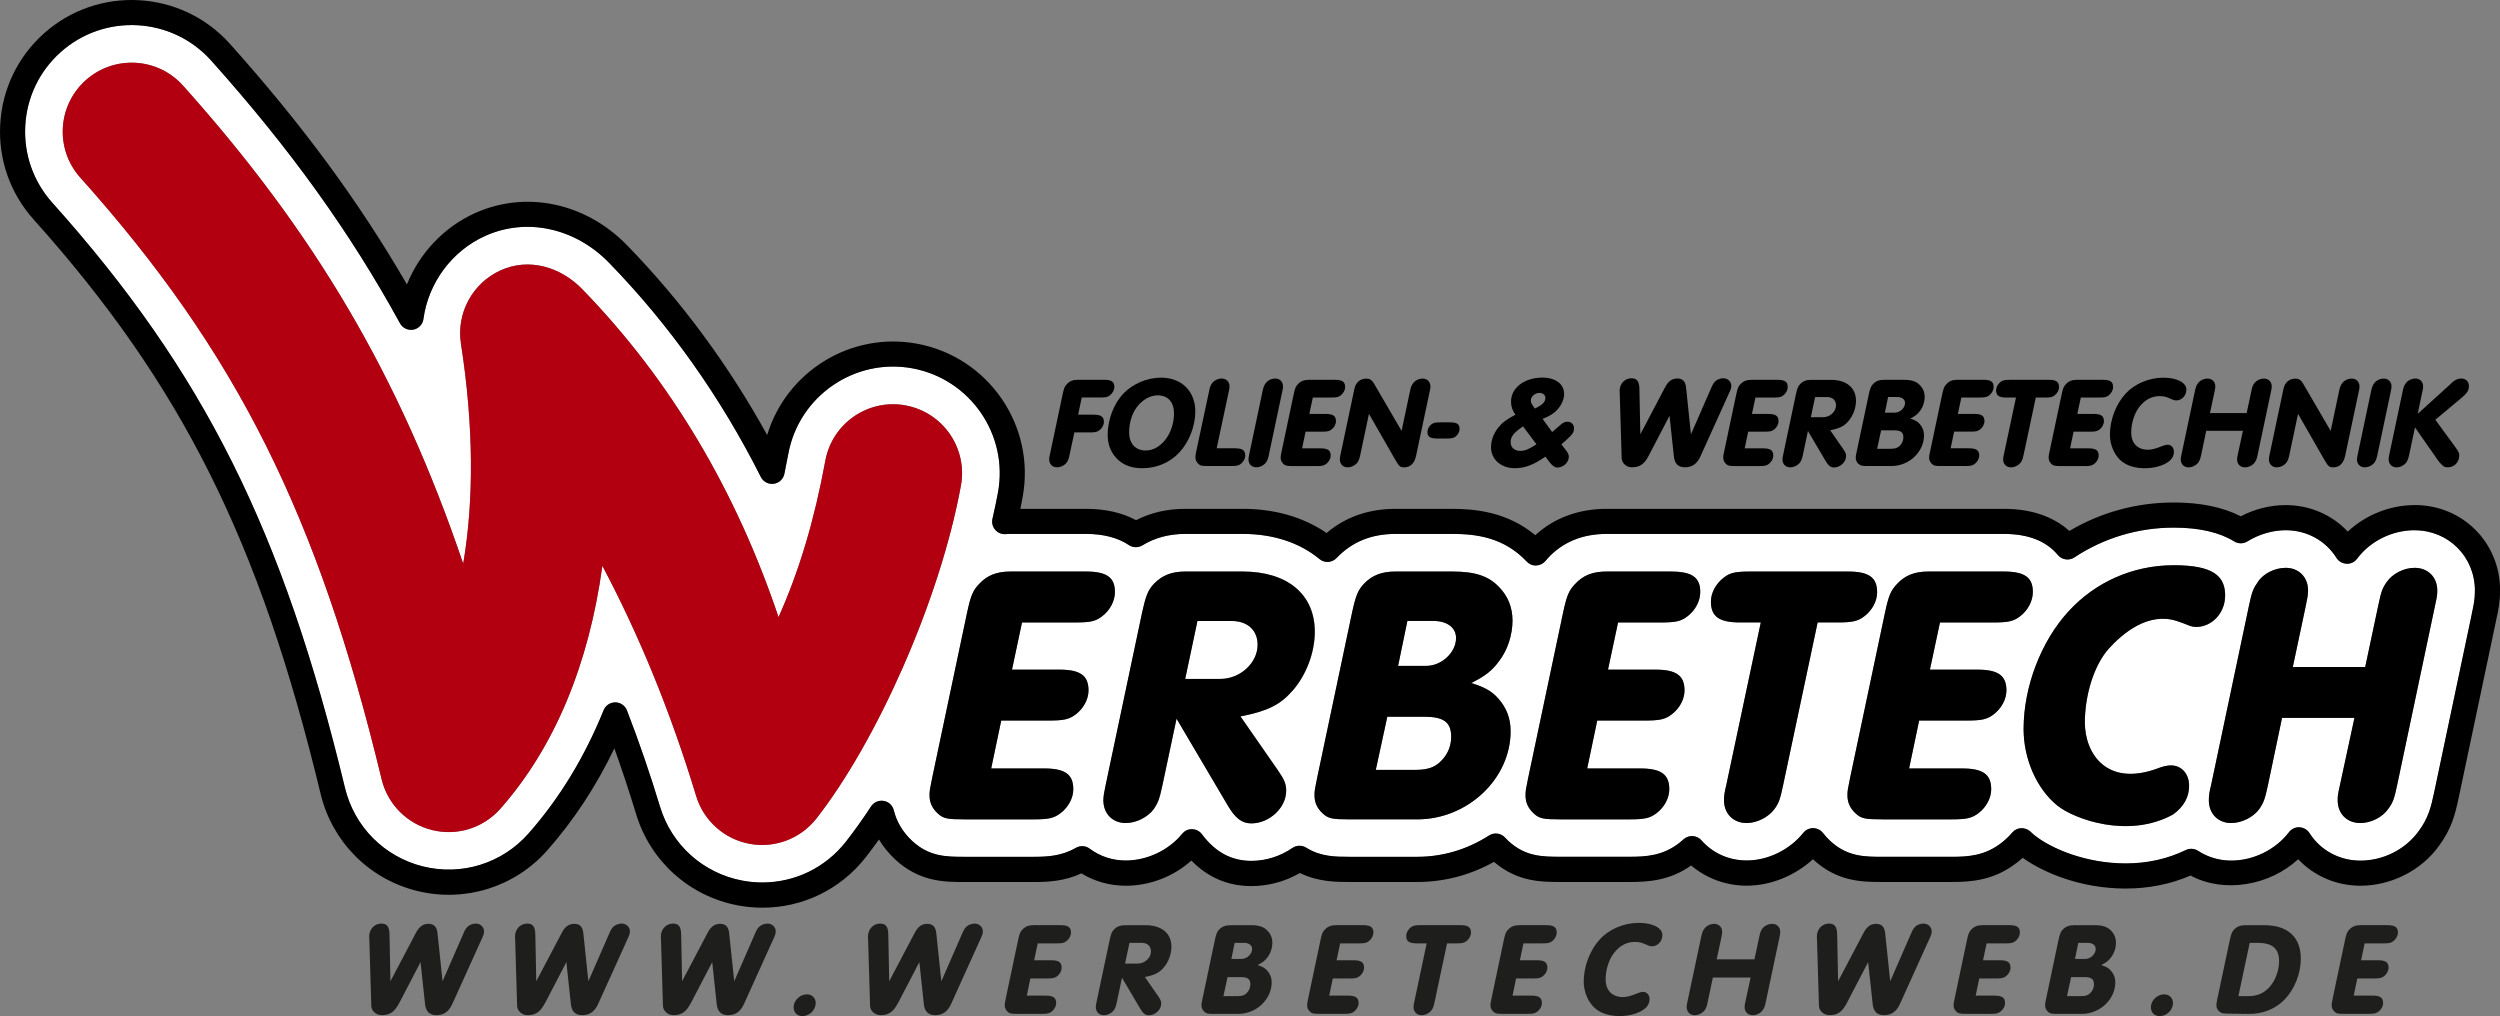
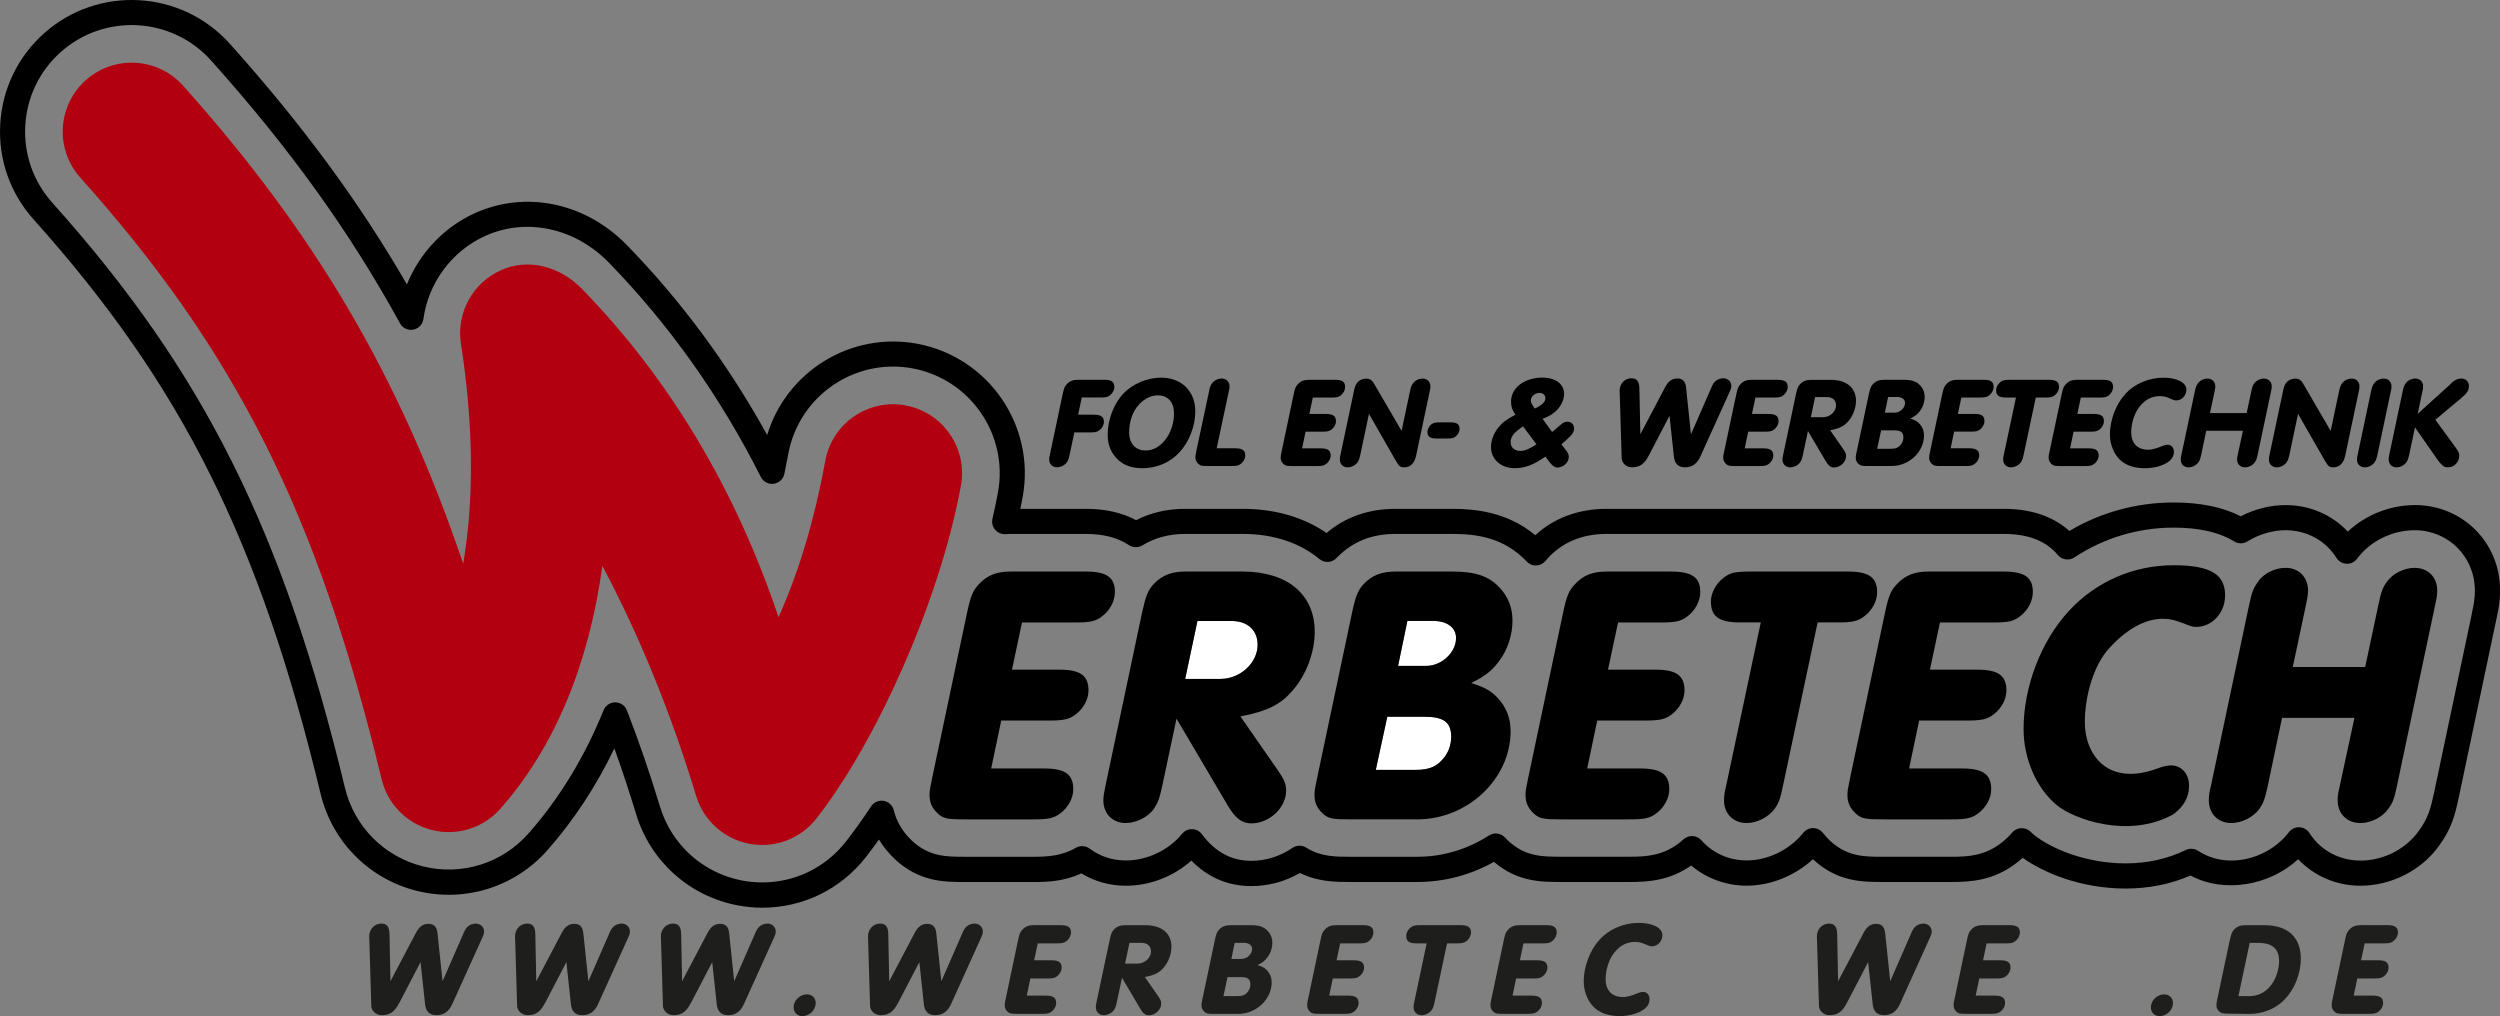
<svg xmlns="http://www.w3.org/2000/svg" id="Ebene_2" viewBox="0 0 566.93 230.42">
  <rect x="0" y="0" width="566.93" height="230.42" fill="#808080" stroke="none" />
  <defs>
    <style>.cls-1{fill:none;}.cls-2{fill:#fff;}.cls-3{fill:#b30010;}.cls-4{fill:#1e1e1c;}</style>
  </defs>
  <g id="Ebene_1-2">
    <g>
      <path class="cls-1" d="M348.05,92.64c1.7-.79,2.4-1.49,2.4-2.38,0-.7-.56-1.17-1.35-1.17-1.03,0-1.96,.82-1.96,1.7,0,.29,.09,.59,.26,.88l.64,.97Z" />
      <path class="cls-1" d="M416.37,91.91c0-1.14-.79-1.88-2.05-1.88h-2.69l-.97,4.57h2.78c1.55,0,2.93-1.26,2.93-2.69Z" />
      <path class="cls-1" d="M344.74,102.25c1.06,0,1.93-.35,3.69-1.49l-3.05-4.07c-2.17,1.49-2.81,2.31-2.81,3.63,0,1.14,.88,1.93,2.17,1.93Z" />
      <path class="cls-1" d="M432.01,91.38c0-.82-.7-1.35-1.79-1.35h-2.05l-.73,3.55h2.23c1.2,0,2.34-1.06,2.34-2.2Z" />
      <path class="cls-1" d="M259.84,102.17c3.43,0,6.39-3.9,6.39-8.41,0-2.58-1.38-4.1-3.72-4.1-1.7,0-3.49,1.03-4.75,2.73-1.08,1.49-1.7,3.51-1.7,5.65,0,2.58,1.43,4.13,3.78,4.13Z" />
      <path class="cls-1" d="M431.13,100.73c.32-.44,.5-1,.5-1.55,0-1.14-.59-1.58-2.08-1.58h-2.96l-.91,4.19h3.11c1.14,0,1.76-.26,2.34-1.05Z" />
      <path class="cls-2" d="M323.11,162.55h-8.51l-2.61,12.05h8.93c3.29,0,5.06-.76,6.74-3.03,.93-1.26,1.43-2.87,1.43-4.47,0-3.29-1.69-4.55-5.98-4.55Z" />
      <path class="cls-2" d="M279.29,140.82h-7.75l-2.78,13.14h8c4.47,0,8.42-3.62,8.42-7.75,0-3.29-2.27-5.39-5.9-5.39Z" />
-       <path class="cls-2" d="M547.57,120.23c-5.08,0-10.08,2.47-13.03,6.45-.56,.75-1.47,1.21-2.39,1.15-.94-.04-1.8-.53-2.3-1.33-2.46-3.93-6.76-6.27-11.5-6.27-2.96,0-6.05,.9-8.7,2.54-.92,.57-2.08,.57-2.99,0-3.36-2.08-7.97-3.13-13.71-3.13-8.08,0-15.87,2.34-22.53,6.76-1.21,.8-2.83,.56-3.76-.56-2.62-3.17-6.73-4.77-12.22-4.77h-90.09c-5.5,0-9.99,1.86-13.35,5.52l-.56,.65c-.53,.61-1.29,.96-2.09,.98-.88,.04-1.58-.31-2.13-.89-5.21-5.51-11.49-6.26-16.94-6.26h-12.8c-5.49,0-9.86,1.79-13.38,5.47-1.03,1.08-2.72,1.18-3.87,.23-4.49-3.73-10.5-5.7-17.39-5.7h-13.06c-3.64,0-6.9,.87-9.7,2.59-.94,.58-2.14,.56-3.07-.06-2.51-1.68-5.79-2.53-9.74-2.53h-17.1c-.27,0-.53,.02-.79,.03l-.39,.02c-.89,.05-1.75-.33-2.32-1.01-.57-.68-.79-1.59-.6-2.46,.46-2.02,.89-4.02,1.25-5.98,2.41-13.1-6.3-25.73-19.41-28.15-13.1-2.41-25.72,6.3-28.14,19.4-.28,1.54-.58,3.05-.89,4.54-.25,1.18-1.22,2.08-2.42,2.24-1.18,.16-2.37-.46-2.91-1.54-9.15-18.17-20.75-34.52-34.45-48.6-7.7-7.91-18.72-10.29-28.08-6.06-7.52,3.4-12.88,10.62-13.99,18.83-.17,1.22-1.09,2.19-2.3,2.42-1.2,.21-2.42-.35-3.01-1.43-11.32-20.67-24.93-39.61-42.84-59.61C38.97,3.79,23.66,2.95,13.74,11.84c-4.81,4.31-7.66,10.23-8.01,16.67-.36,6.45,1.82,12.65,6.13,17.46,34.3,38.3,52.29,74.28,66.39,132.74,2.12,8.79,8.89,15.61,17.68,17.8,8.78,2.18,17.95-.68,23.93-7.46,7.02-7.95,12.76-17.35,17.04-27.96,.43-1.08,1.48-1.78,2.64-1.78h.02c1.17,0,2.21,.73,2.63,1.82,2.69,6.95,5.22,14.3,7.51,21.86,2.63,8.65,9.78,15.07,18.68,16.74,1.48,.28,2.99,.42,4.49,.42,7.45,0,14.36-3.37,18.98-9.26,1.88-2.39,3.8-5.09,5.71-8,.62-.94,1.74-1.43,2.86-1.24,1.12,.19,2.01,1.02,2.28,2.12,.65,2.64,2.05,4.98,4.14,6.93,3.9,3.63,7.82,3.63,11.96,3.63h15.59c3.08,0,6.36-.16,9.6-2.03,.99-.57,2.22-.5,3.13,.18,2.35,1.76,5.18,2.69,8.18,2.69,4.85,0,9.75-2.32,12.79-6.05,.55-.68,1.35-1.09,2.27-1.05,.88,.02,1.69,.44,2.22,1.14,3.03,4.06,6.7,6.04,11.2,6.04,3.3,0,6.53-1.01,9.33-2.93,.93-.64,2.16-.66,3.12-.06,3.29,2.07,6.65,2.07,9.89,2.07h15.33c5.72,0,11.33-1.67,16.23-4.83,1.16-.74,2.69-.55,3.63,.46,.26,.28,.47,.51,.71,.73,3.9,3.63,7.82,3.63,11.96,3.63h15.59c3.81,0,7.55-.24,11.3-3.16,.28-.21,.51-.42,.74-.63,0,0,.21-.19,.22-.19,.56-.5,1.3-.74,2.06-.71,.76,.05,1.46,.39,1.96,.96,2.6,2.95,6.25,4.57,10.28,4.57,4.81,0,9.72-2.4,12.83-6.27,.54-.67,1.36-1.06,2.22-1.06h.01c.87,0,1.69,.41,2.22,1.09,.55,.7,1.07,1.28,1.61,1.77,3.9,3.64,7.82,3.64,11.97,3.64h15.59c3.81,0,7.55-.24,11.3-3.16,.88-.67,1.71-1.46,2.47-2.35,.49-.58,1.2-.93,1.96-.98,.76-.03,1.51,.2,2.08,.71l.46,.43c.11,.11,.23,.22,.35,.32,4,3.26,11.99,6.53,20.85,6.53,4.92,0,9.51-1.02,13.64-3.03,.9-.43,1.96-.37,2.8,.18,2.21,1.44,4.8,2.21,7.5,2.21,5.05,0,10.06-2.47,13.1-6.44,.56-.74,1.51-1.19,2.38-1.11,.93,.04,1.78,.53,2.28,1.32,2.48,3.91,6.8,6.24,11.55,6.24,5.19,0,10.25-2.57,13.21-6.7,2.15-2.91,2.78-5.32,3.48-8.66l8.57-40.61c.45-2.07,.71-3.33,.71-5.29,0-7.67-6.01-13.67-13.67-13.67ZM185.13,185.62c-3.6,4.59-9.45,6.79-15.18,5.72-5.73-1.07-10.39-5.25-12.08-10.83-5.74-18.9-12.8-36.22-21.27-52.2-3.05,22.34-10.84,41.17-23.14,55.09-3.86,4.37-9.83,6.23-15.49,4.82-5.66-1.41-10.06-5.84-11.43-11.51C72.08,116.73,53.56,79.75,18.21,40.28c-5.76-6.43-5.22-16.32,1.22-22.08,6.43-5.76,16.32-5.22,22.08,1.22,29.72,33.19,49.07,65.74,63.53,108.4,2.47-14.45,2.36-31.41-.51-49.87-1.08-6.94,2.6-13.75,9.01-16.65,6.4-2.9,13.55-.8,18.45,4.23,20.27,20.82,35.03,46.07,44.56,74.42,4.71-10.49,8.13-21.98,10.61-35.47,1.56-8.49,9.71-14.11,18.2-12.55,8.49,1.56,14.11,9.71,12.55,18.2-4.85,26.4-19.37,58.38-32.78,75.49Zm58.69-44.47h-12.05l-2.27,10.7h10.78c4.72,0,6.57,1.35,6.57,4.72,0,1.94-1.1,4.04-2.86,5.39-1.52,1.18-2.78,1.43-6.15,1.43h-10.78l-2.28,10.87h12.05c4.72,0,6.57,1.35,6.57,4.72,0,1.94-1.1,4.04-2.86,5.39-1.52,1.18-2.78,1.43-6.15,1.43h-15.59c-3.96,0-4.89-.17-6.15-1.35-1.26-1.18-1.85-2.44-1.85-4.13,0-1.01,.08-1.35,.59-3.88l7.92-37.49c.84-3.96,1.35-5.06,2.7-6.49,1.85-2.02,4.04-2.86,7.16-2.86h17.1c4.72,0,6.57,1.35,6.57,4.63,0,2.02-1.1,4.13-2.87,5.48-1.52,1.18-2.7,1.43-6.15,1.43Zm49.29,15.5c-2.78,3.2-5.73,4.64-11.79,5.81l8.43,12.13c1.52,2.19,1.94,3.2,1.94,4.72,0,3.88-3.79,7.41-7.92,7.41-2.11,0-3.62-1.18-5.31-4.04l-11.63-19.71-3.2,15.08c-.67,3.2-1.01,3.96-1.94,5.39-1.35,1.85-3.96,3.2-6.4,3.2-2.95,0-5.05-2.11-5.05-5.14,0-.92,.17-1.85,.51-3.45l8.26-39.09c.84-3.88,1.35-5.14,2.7-6.57,1.85-1.94,4.04-2.78,7.08-2.78h13.06c10.11,0,16.34,5.14,16.34,13.65,0,4.72-1.94,9.86-5.06,13.39Zm46.68,1.77c1.86,2.11,2.78,4.47,2.78,7.41,0,10.78-9.77,19.97-21.14,19.97h-15.33c-3.96,0-4.89-.17-6.15-1.35-1.26-1.18-1.85-2.44-1.85-4.13,0-1.01,.08-1.35,.59-3.88l7.92-37.49c.84-3.88,1.35-5.14,2.7-6.57,1.85-1.94,4.04-2.78,7.16-2.78h12.8c5.31,0,8.34,1.01,10.78,3.62,1.94,2.02,2.95,4.55,2.95,7.5,0,3.2-1.09,6.66-3.03,9.18-1.6,2.19-3.12,3.37-6.32,4.97,3.2,1.01,4.64,1.85,6.15,3.54Zm42.92-18.7c-1.52,1.18-2.7,1.43-6.15,1.43h-9.63l-2.28,10.7h10.78c4.72,0,6.57,1.35,6.57,4.72,0,1.94-1.09,4.04-2.86,5.39-1.52,1.18-2.78,1.43-6.15,1.43h-10.78l-2.28,10.87h12.05c4.72,0,6.57,1.35,6.57,4.72,0,1.94-1.09,4.04-2.86,5.39-1.52,1.18-2.78,1.43-6.15,1.43h-15.59c-3.96,0-4.89-.17-6.15-1.35-1.26-1.18-1.85-2.44-1.85-4.13,0-1.01,.08-1.35,.59-3.88l7.92-37.49c.84-3.96,1.35-5.06,2.7-6.49,1.85-2.02,4.04-2.86,7.16-2.86h14.68c4.72,0,6.57,1.35,6.57,4.63,0,2.02-1.1,4.13-2.86,5.48Zm29.48,1.43l-7.83,36.9c-.68,3.2-.93,3.96-1.94,5.39-1.35,1.85-3.96,3.2-6.32,3.2-3.03,0-5.14-2.11-5.14-5.14,0-.92,.08-1.77,.51-3.45l7.83-36.9h-4.74c-4.72,0-6.57-1.35-6.57-4.72,0-1.94,1.09-4.04,2.86-5.39,1.43-1.18,2.69-1.43,6.15-1.43h22.11c4.72,0,6.57,1.35,6.57,4.72,0,1.94-1.09,4.04-2.86,5.39-1.52,1.18-2.78,1.43-6.15,1.43h-4.48Zm45.94-1.43c-1.52,1.18-2.7,1.43-6.15,1.43h-12.05l-2.28,10.7h10.78c4.72,0,6.57,1.35,6.57,4.72,0,1.94-1.09,4.04-2.86,5.39-1.52,1.18-2.78,1.43-6.15,1.43h-10.78l-2.28,10.87h12.05c4.72,0,6.57,1.35,6.57,4.72,0,1.94-1.09,4.04-2.86,5.39-1.52,1.18-2.78,1.43-6.15,1.43h-15.59c-3.96,0-4.89-.17-6.15-1.35-1.26-1.18-1.85-2.44-1.85-4.13,0-1.01,.08-1.35,.59-3.88l7.92-37.49c.84-3.96,1.35-5.06,2.7-6.49,1.85-2.02,4.04-2.86,7.16-2.86h17.1c4.72,0,6.57,1.35,6.57,4.63,0,2.02-1.1,4.13-2.86,5.48Zm39.9,2.45c-1.26,0-1.91-.55-4.38-1.35-6.53-2.11-12.32,2.86-15.38,6.23-3.5,3.86-5.47,10.78-5.47,16.76,0,7.16,5.02,14.71,16.56,10.43,1.01-.42,2.19-.67,2.95-.67,2.44,0,4.13,1.94,4.13,4.63,0,2.53-1.18,4.72-3.62,6.49-10.27,5.65-22.62,.94-26.24-2-4.72-3.79-7.67-10.61-7.67-17.36,0-9.6,3.96-19.96,10.28-26.79,5.98-6.49,14.41-10.36,23.77-10.36,8.84,0,11.66,2.37,11.66,6.92,0,3.87-2.95,7.07-6.57,7.07Zm54.17-4.81l-8.59,40.69c-.67,3.2-1.01,4.04-2.02,5.39-1.35,1.94-3.96,3.2-6.32,3.2-3.03,0-5.14-2.11-5.14-5.14,0-1.01,0-1.18,.51-3.45l3.29-15.25h-16.42l-3.2,15.25c-.67,3.2-1.01,4.04-1.94,5.39-1.35,1.85-3.96,3.2-6.4,3.2-2.95,0-5.06-2.11-5.06-5.14,0-.92,.08-1.85,.51-3.45l8.59-40.69c.67-3.2,1.01-3.96,2.02-5.39,1.26-1.94,3.87-3.2,6.32-3.2,2.95,0,5.06,2.11,5.06,5.14,0,.92-.17,1.85-.51,3.45l-2.95,13.9h16.42l2.95-13.9c.67-3.2,.92-3.96,1.94-5.39,1.35-1.94,3.96-3.2,6.32-3.2,3.03,0,5.14,2.11,5.14,5.14,0,1.01-.08,1.52-.51,3.45Z" />
      <path class="cls-2" d="M325.05,140.82h-5.9l-2.11,10.19h6.4c3.45,0,6.74-3.03,6.74-6.32,0-2.36-2.02-3.87-5.14-3.87Z" />
      <path d="M547.57,114.54c-5.6,0-11.14,2.24-15.16,6.01-3.58-3.82-8.62-6.01-14.07-6.01-3.51,0-7,.88-10.2,2.54-4.06-2.08-9.16-3.13-15.2-3.13-8.4,0-16.53,2.22-23.66,6.45-2.88-2.58-7.53-5.01-14.86-5.01h-90.09c-6.36,0-11.92,2.07-16.17,5.98-6.37-5.31-13.71-5.98-18.89-5.98h-12.8c-6.11,0-11.36,1.84-15.64,5.48-5.23-3.59-11.74-5.48-19-5.48h-13.06c-4.07,0-7.81,.86-11.14,2.57-3.18-1.71-6.99-2.57-11.36-2.57h-14.88c.19-.9,.36-1.79,.52-2.68,2.98-16.19-7.78-31.79-23.97-34.77-15.08-2.78-29.63,6.37-33.97,20.71-8.78-15.92-19.45-30.37-31.78-43.04-9.39-9.65-22.94-12.5-34.5-7.27-7.05,3.19-12.56,9.08-15.41,16.16-10.84-18.73-23.72-36.22-40.15-54.57C41.12-2.34,22.2-3.38,9.94,7.6,4,12.92,.49,20.24,.05,28.2c-.44,7.96,2.25,15.62,7.57,21.56,33.6,37.52,51.25,72.83,65.09,130.28,2.62,10.86,10.98,19.28,21.84,21.99,10.85,2.68,22.18-.84,29.57-9.21,5.98-6.77,11.08-14.52,15.2-23.11,1.74,4.84,3.39,9.84,4.94,14.93,3.25,10.69,12.09,18.62,23.08,20.68,1.82,.34,3.69,.52,5.54,.52,9.2,0,17.75-4.17,23.45-11.44,.99-1.27,1.99-2.61,3-4.02,.97,1.62,2.18,3.12,3.63,4.48,5.54,5.16,11.26,5.16,15.85,5.16h15.59c3.24,0,6.95-.17,10.83-1.96,3.01,1.84,6.46,2.8,10.07,2.8,5.48,0,10.83-2.09,14.87-5.71,3.76,3.85,8.32,5.79,13.6,5.79,3.86,0,7.64-1.02,11.02-2.97,4.15,2.04,8.24,2.04,11.31,2.04h15.33c6.06,0,12.02-1.57,17.36-4.56,5.33,4.56,10.77,4.56,15.17,4.56h15.59c4.22,0,9.09-.3,13.96-3.74,3.46,2.94,7.93,4.58,12.59,4.58,5.42,0,10.92-2.24,15.02-6,5.54,5.16,11.25,5.16,15.84,5.16h15.59c4.45,0,9.62-.34,14.78-4.35,.46-.35,.91-.73,1.36-1.13,4.72,3.38,13.21,6.97,23.34,6.97,5.24,0,10.18-.99,14.72-2.95,7.61,4.1,17.96,2.27,24.41-3.7,3.6,3.81,8.66,6.01,14.12,6.01,6.99,0,13.83-3.48,17.82-9.05,2.8-3.79,3.64-7.01,4.45-10.84l8.57-40.6c.52-2.38,.83-4,.83-6.48,0-10.86-8.5-19.36-19.36-19.36Zm12.97,24.65l-8.57,40.61c-.71,3.34-1.33,5.75-3.48,8.66-2.96,4.13-8.02,6.7-13.21,6.7-4.75,0-9.07-2.33-11.55-6.24-.5-.78-1.35-1.28-2.28-1.32-.87-.08-1.82,.38-2.38,1.11-3.03,3.97-8.05,6.44-13.1,6.44-2.7,0-5.29-.76-7.5-2.21-.84-.54-1.9-.61-2.8-.18-4.13,2.01-8.72,3.03-13.64,3.03-8.87,0-16.86-3.28-20.85-6.53-.12-.1-.24-.21-.35-.32l-.46-.43c-.57-.5-1.32-.73-2.08-.71-.76,.05-1.47,.41-1.96,.98-.77,.89-1.59,1.68-2.47,2.35-3.76,2.92-7.49,3.16-11.3,3.16h-15.59c-4.15,0-8.07,0-11.97-3.64-.53-.49-1.06-1.08-1.61-1.77-.54-.68-1.35-1.08-2.22-1.09h-.01c-.86,0-1.68,.39-2.22,1.06-3.11,3.87-8.03,6.27-12.83,6.27-4.03,0-7.68-1.63-10.28-4.57-.5-.57-1.2-.91-1.96-.96-.76-.04-1.49,.21-2.06,.71,0,0-.21,.19-.22,.19-.23,.21-.46,.42-.74,.63-3.75,2.92-7.48,3.16-11.3,3.16h-15.59c-4.15,0-8.07,0-11.96-3.63-.23-.22-.44-.45-.71-.73-.94-1.01-2.47-1.21-3.63-.46-4.9,3.16-10.51,4.83-16.23,4.83h-15.33c-3.24,0-6.6,0-9.89-2.07-.96-.6-2.19-.58-3.12,.06-2.8,1.92-6.02,2.93-9.33,2.93-4.5,0-8.17-1.98-11.2-6.04-.52-.7-1.34-1.12-2.22-1.14-.91-.04-1.71,.37-2.27,1.05-3.04,3.73-7.94,6.05-12.79,6.05-3,0-5.82-.93-8.18-2.69-.91-.68-2.14-.75-3.13-.18-3.24,1.88-6.52,2.03-9.6,2.03h-15.59c-4.15,0-8.06,0-11.96-3.63-2.09-1.96-3.49-4.29-4.14-6.93-.27-1.1-1.17-1.93-2.28-2.12-1.12-.19-2.24,.3-2.86,1.24-1.91,2.91-3.83,5.6-5.71,8-4.61,5.88-11.53,9.26-18.98,9.26-1.5,0-3.01-.14-4.49-.42-8.89-1.67-16.05-8.08-18.68-16.74-2.29-7.56-4.82-14.91-7.51-21.86-.42-1.09-1.47-1.81-2.63-1.82h-.02c-1.16,0-2.2,.7-2.64,1.78-4.29,10.6-10.02,20.01-17.04,27.96-5.98,6.78-15.15,9.64-23.93,7.46-8.78-2.19-15.56-9.01-17.68-17.8C64.15,120.25,46.16,84.27,11.86,45.97c-4.31-4.81-6.48-11.01-6.13-17.46,.36-6.45,3.2-12.37,8.01-16.67,9.92-8.89,25.23-8.05,34.13,1.88,17.91,20,31.52,38.94,42.84,59.61,.59,1.08,1.81,1.64,3.01,1.43,1.21-.23,2.14-1.2,2.3-2.42,1.11-8.22,6.47-15.43,13.99-18.83,9.36-4.23,20.38-1.85,28.08,6.06,13.7,14.08,25.3,30.43,34.45,48.6,.54,1.08,1.73,1.7,2.91,1.54,1.2-.16,2.17-1.05,2.42-2.24,.31-1.49,.61-3,.89-4.54,2.41-13.1,15.04-21.81,28.14-19.4,13.11,2.42,21.82,15.04,19.41,28.15-.36,1.96-.79,3.96-1.25,5.98-.2,.87,.02,1.78,.6,2.46,.57,.68,1.43,1.06,2.32,1.01l.39-.02c.26-.02,.52-.03,.79-.03h17.1c3.95,0,7.22,.85,9.74,2.53,.93,.62,2.12,.64,3.07,.06,2.8-1.72,6.06-2.59,9.7-2.59h13.06c6.88,0,12.89,1.97,17.39,5.7,1.15,.96,2.84,.85,3.87-.23,3.51-3.68,7.89-5.47,13.38-5.47h12.8c5.45,0,11.73,.74,16.94,6.26,.55,.58,1.25,.93,2.13,.89,.8-.02,1.56-.37,2.09-.98l.56-.65c3.36-3.66,7.85-5.52,13.35-5.52h90.09c5.49,0,9.6,1.61,12.22,4.77,.93,1.12,2.55,1.36,3.76,.56,6.66-4.42,14.46-6.76,22.53-6.76,5.74,0,10.35,1.05,13.71,3.13,.92,.57,2.08,.57,2.99,0,2.65-1.64,5.74-2.54,8.7-2.54,4.74,0,9.04,2.34,11.5,6.27,.5,.8,1.36,1.29,2.3,1.33,.93,.06,1.83-.39,2.39-1.15,2.96-3.98,7.95-6.45,13.03-6.45,7.67,0,13.67,6.01,13.67,13.67,0,1.96-.25,3.22-.71,5.29Z" />
      <path d="M252.83,134.24c0-3.29-1.85-4.63-6.57-4.63h-17.1c-3.12,0-5.31,.84-7.16,2.86-1.35,1.43-1.85,2.53-2.7,6.49l-7.92,37.49c-.51,2.52-.59,2.86-.59,3.88,0,1.68,.59,2.95,1.85,4.13,1.26,1.18,2.19,1.35,6.15,1.35h15.59c3.37,0,4.63-.25,6.15-1.43,1.77-1.35,2.86-3.45,2.86-5.39,0-3.37-1.85-4.72-6.57-4.72h-12.05l2.28-10.87h10.78c3.37,0,4.63-.25,6.15-1.43,1.77-1.35,2.86-3.45,2.86-5.39,0-3.37-1.85-4.72-6.57-4.72h-10.78l2.27-10.7h12.05c3.45,0,4.63-.25,6.15-1.43,1.77-1.35,2.87-3.46,2.87-5.48Z" />
      <path d="M281.82,129.61h-13.06c-3.03,0-5.22,.84-7.08,2.78-1.35,1.43-1.85,2.69-2.7,6.57l-8.26,39.09c-.34,1.6-.51,2.53-.51,3.45,0,3.03,2.11,5.14,5.05,5.14,2.44,0,5.06-1.35,6.4-3.2,.93-1.43,1.26-2.19,1.94-5.39l3.2-15.08,11.63,19.71c1.68,2.86,3.2,4.04,5.31,4.04,4.13,0,7.92-3.54,7.92-7.41,0-1.52-.42-2.53-1.94-4.72l-8.43-12.13c6.07-1.18,9.01-2.61,11.79-5.81,3.12-3.54,5.06-8.67,5.06-13.39,0-8.51-6.24-13.65-16.34-13.65Zm-5.05,24.35h-8l2.78-13.14h7.75c3.62,0,5.9,2.11,5.9,5.39,0,4.13-3.96,7.75-8.42,7.75Z" />
      <path d="M339.96,149.91c1.94-2.53,3.03-5.98,3.03-9.18,0-2.95-1.01-5.47-2.95-7.5-2.44-2.61-5.47-3.62-10.78-3.62h-12.8c-3.12,0-5.31,.84-7.16,2.78-1.35,1.43-1.86,2.69-2.7,6.57l-7.92,37.49c-.51,2.52-.59,2.86-.59,3.88,0,1.68,.59,2.95,1.85,4.13,1.26,1.18,2.19,1.35,6.15,1.35h15.33c11.37,0,21.14-9.18,21.14-19.97,0-2.95-.92-5.31-2.78-7.41-1.51-1.68-2.95-2.52-6.15-3.54,3.2-1.6,4.72-2.78,6.32-4.97Zm-12.3,21.65c-1.68,2.27-3.45,3.03-6.74,3.03h-8.93l2.61-12.05h8.51c4.3,0,5.98,1.26,5.98,4.55,0,1.6-.51,3.2-1.43,4.47Zm-4.21-20.56h-6.4l2.11-10.19h5.9c3.12,0,5.14,1.52,5.14,3.87,0,3.29-3.29,6.32-6.74,6.32Z" />
      <path d="M379,129.61h-14.68c-3.12,0-5.31,.84-7.16,2.86-1.35,1.43-1.86,2.53-2.7,6.49l-7.92,37.49c-.51,2.52-.59,2.86-.59,3.88,0,1.68,.59,2.95,1.85,4.13,1.26,1.18,2.19,1.35,6.15,1.35h15.59c3.37,0,4.63-.25,6.15-1.43,1.77-1.35,2.86-3.45,2.86-5.39,0-3.37-1.85-4.72-6.57-4.72h-12.05l2.28-10.87h10.78c3.37,0,4.63-.25,6.15-1.43,1.77-1.35,2.86-3.45,2.86-5.39,0-3.37-1.85-4.72-6.57-4.72h-10.78l2.28-10.7h9.63c3.45,0,4.63-.25,6.15-1.43,1.77-1.35,2.86-3.46,2.86-5.48,0-3.29-1.85-4.63-6.57-4.63Z" />
      <path d="M425.68,134.33c0-3.37-1.85-4.72-6.57-4.72h-22.11c-3.46,0-4.72,.25-6.15,1.43-1.77,1.35-2.86,3.45-2.86,5.39,0,3.37,1.85,4.72,6.57,4.72h4.74l-7.83,36.9c-.42,1.68-.51,2.53-.51,3.45,0,3.03,2.11,5.14,5.14,5.14,2.36,0,4.97-1.35,6.32-3.2,1.01-1.43,1.26-2.19,1.94-5.39l7.83-36.9h4.48c3.37,0,4.63-.25,6.15-1.43,1.77-1.35,2.86-3.46,2.86-5.39Z" />
      <path d="M460.99,134.24c0-3.29-1.85-4.63-6.57-4.63h-17.1c-3.12,0-5.31,.84-7.16,2.86-1.35,1.43-1.86,2.53-2.7,6.49l-7.92,37.49c-.51,2.52-.59,2.86-.59,3.88,0,1.68,.59,2.95,1.85,4.13,1.26,1.18,2.19,1.35,6.15,1.35h15.59c3.37,0,4.63-.25,6.15-1.43,1.77-1.35,2.86-3.45,2.86-5.39,0-3.37-1.85-4.72-6.57-4.72h-12.05l2.28-10.87h10.78c3.37,0,4.63-.25,6.15-1.43,1.77-1.35,2.86-3.45,2.86-5.39,0-3.37-1.85-4.72-6.57-4.72h-10.78l2.28-10.7h12.05c3.45,0,4.63-.25,6.15-1.43,1.77-1.35,2.86-3.46,2.86-5.48Z" />
      <path d="M504.6,135.1c0-4.55-2.81-6.92-11.66-6.92-9.35,0-17.79,3.87-23.77,10.36-6.32,6.83-10.28,17.19-10.28,26.79,0,6.74,2.95,13.56,7.67,17.36,3.62,2.95,15.97,7.65,26.24,2,2.44-1.77,3.62-3.96,3.62-6.49,0-2.7-1.68-4.63-4.13-4.63-.76,0-1.94,.25-2.95,.67-11.53,4.28-16.56-3.27-16.56-10.43,0-5.98,1.98-12.9,5.47-16.76,3.05-3.37,8.85-8.33,15.38-6.23,2.47,.8,3.12,1.35,4.38,1.35,3.62,0,6.57-3.2,6.57-7.07Z" />
      <path d="M547.57,128.77c-2.36,0-4.97,1.26-6.32,3.2-1.01,1.43-1.26,2.19-1.94,5.39l-2.95,13.9h-16.42l2.95-13.9c.34-1.6,.51-2.53,.51-3.45,0-3.03-2.11-5.14-5.06-5.14-2.44,0-5.06,1.26-6.32,3.2-1.01,1.43-1.35,2.19-2.02,5.39l-8.59,40.69c-.42,1.6-.51,2.53-.51,3.45,0,3.03,2.11,5.14,5.06,5.14,2.44,0,5.05-1.35,6.4-3.2,.92-1.35,1.26-2.19,1.94-5.39l3.2-15.25h16.42l-3.29,15.25c-.51,2.28-.51,2.44-.51,3.45,0,3.03,2.11,5.14,5.14,5.14,2.36,0,4.97-1.26,6.32-3.2,1.01-1.35,1.35-2.19,2.02-5.39l8.59-40.69c.42-1.94,.51-2.44,.51-3.45,0-3.03-2.11-5.14-5.14-5.14Z" />
      <path d="M239.68,105.97c.85,0,1.76-.44,2.23-1.11,.32-.47,.44-.76,.67-1.88l1.06-4.92h3.55c1.17,0,1.61-.09,2.14-.5,.62-.47,1-1.2,1-1.88,0-1.17-.64-1.64-2.29-1.64h-3.55l.82-3.9h4.28c1.17,0,1.61-.09,2.11-.5,.61-.47,1-1.2,1-1.88,0-1.17-.64-1.64-2.26-1.64h-6.06c-1.05,0-1.82,.29-2.46,1-.47,.5-.64,.88-.94,2.26l-2.87,13.6c-.15,.56-.18,.88-.18,1.2,0,1.06,.73,1.79,1.76,1.79Z" />
      <path d="M252.63,103.25c1.46,1.96,3.55,2.93,6.42,2.93,3.25,0,6.27-1.29,8.41-3.6,2.23-2.4,3.6-5.98,3.6-9.29,0-4.57-3.11-7.65-7.77-7.65-3.16,0-6.39,1.38-8.53,3.6-2.2,2.31-3.57,5.95-3.57,9.35,0,1.84,.47,3.31,1.44,4.66Zm5.13-10.87c1.26-1.7,3.05-2.73,4.75-2.73,2.34,0,3.72,1.52,3.72,4.1,0,4.51-2.96,8.41-6.39,8.41-2.34,0-3.78-1.55-3.78-4.13,0-2.14,.62-4.16,1.7-5.65Z" />
      <path d="M273.95,105.68h5.3c1.17,0,1.61-.09,2.14-.5,.62-.47,1-1.2,1-1.88,0-1.17-.64-1.64-2.29-1.64h-4.19l2.73-12.83c.15-.64,.18-.88,.18-1.2,0-1.06-.73-1.79-1.79-1.79-.82,0-1.73,.44-2.2,1.11-.35,.5-.44,.76-.67,1.88l-2.87,13.45c-.18,.94-.2,1.05-.2,1.41,0,.61,.2,1.08,.67,1.49,.44,.44,.76,.5,2.2,.5Z" />
-       <path d="M284.91,105.97c.82,0,1.73-.47,2.2-1.11,.32-.5,.44-.76,.67-1.88l2.99-14.15c.15-.56,.18-.88,.18-1.2,0-1.06-.73-1.79-1.76-1.79-.85,0-1.76,.44-2.2,1.11-.35,.5-.47,.76-.7,1.88l-2.99,14.15c-.12,.56-.18,.88-.18,1.2,0,1.06,.73,1.79,1.79,1.79Z" />
      <path d="M290.42,103.78c0,.59,.2,1.03,.64,1.44,.44,.41,.76,.47,2.14,.47h5.42c1.17,0,1.61-.09,2.14-.5,.61-.47,1-1.2,1-1.88,0-1.17-.65-1.64-2.29-1.64h-4.19l.79-3.78h3.75c1.17,0,1.61-.09,2.14-.5,.62-.47,1-1.2,1-1.88,0-1.17-.64-1.64-2.29-1.64h-3.75l.79-3.72h4.19c1.2,0,1.61-.09,2.14-.5,.62-.47,1-1.2,1-1.91,0-1.14-.64-1.61-2.29-1.61h-5.95c-1.08,0-1.85,.29-2.49,1-.47,.5-.64,.88-.94,2.26l-2.75,13.04c-.18,.88-.2,1-.2,1.35Z" />
      <path d="M303.84,104.19c0,1.06,.73,1.79,1.76,1.79,.85,0,1.76-.47,2.23-1.11,.32-.5,.44-.76,.68-1.88l1.93-9.14,6.03,10.52c.82,1.41,1.06,1.61,1.99,1.61,1.35,0,2.31-.94,2.66-2.58l3.08-14.56c.15-.56,.18-.88,.18-1.2,0-1.06-.73-1.79-1.76-1.79-.85,0-1.76,.44-2.2,1.11-.35,.5-.47,.76-.7,1.88l-1.88,8.88-6.33-10.87c-.41-.67-.91-.99-1.64-.99-1.41,0-2.4,.85-2.72,2.28l-3.14,14.86c-.12,.56-.18,.88-.18,1.2Z" />
      <path d="M325.78,99.44h2.34c1.08,0,1.49-.09,1.96-.44,.56-.44,.91-1.11,.91-1.73,0-1.08-.59-1.49-2.11-1.49h-2.31c-1.09,0-1.49,.09-1.96,.44-.56,.44-.91,1.11-.91,1.73,0,1.05,.59,1.49,2.08,1.49Z" />
      <path d="M343.47,106.18c2.29,0,4.34-.76,6.98-2.64l1.03,1.38c.53,.67,1.17,1.11,1.61,1.11,1.44,0,2.67-1.14,2.67-2.46,0-.47-.18-.85-.71-1.55l-.97-1.26,.94-.82q1.23-1.11,1.52-1.55c.26-.35,.41-.79,.41-1.23,0-.88-.61-1.53-1.49-1.53-.53,0-1,.21-1.49,.64l-1.99,1.7-2.17-2.99c1.67-.64,2.55-1.2,3.43-2.17,.91-1.03,1.46-2.34,1.46-3.46,0-2.26-1.93-3.72-4.92-3.72-4.07,0-7.12,2.31-7.12,5.42,0,1.14,.29,2.02,1,2.99-2.05,1.08-2.99,1.79-3.9,2.93-1.06,1.32-1.64,2.96-1.64,4.45,0,2.75,2.26,4.75,5.36,4.75Zm5.63-17.08c.79,0,1.35,.47,1.35,1.17,0,.88-.71,1.58-2.4,2.38l-.64-.97c-.18-.29-.26-.59-.26-.88,0-.88,.94-1.7,1.96-1.7Zm-3.72,7.59l3.05,4.07c-1.76,1.14-2.64,1.49-3.69,1.49-1.29,0-2.17-.79-2.17-1.93,0-1.32,.64-2.14,2.81-3.63Z" />
      <path d="M367.76,103.98c.06,1.09,1.08,1.99,2.31,1.99,1.79,0,2.84-.73,3.84-2.69l4.69-9,.99,9.23c.18,1.67,1,2.46,2.52,2.46,1.61,0,2.73-.79,3.49-2.46l6.45-14.24c.5-1.06,.56-1.29,.56-1.82,0-.91-.82-1.67-1.79-1.67-.68,0-1.38,.26-1.82,.67-.44,.44-.59,.7-1.06,1.79l-4.48,10.25-1.11-10.64c-.15-1.38-.79-2.02-1.99-2.02s-2.05,.61-2.78,2.02l-5.6,10.64-.21-10.31c-.03-1.7-.56-2.4-1.79-2.4-1.53,0-2.7,1.23-2.7,2.87l.03,.56,.44,14.77Z" />
      <path d="M390.79,103.78c0,.59,.21,1.03,.64,1.44,.44,.41,.76,.47,2.14,.47h5.42c1.17,0,1.61-.09,2.14-.5,.62-.47,1-1.2,1-1.88,0-1.17-.64-1.64-2.29-1.64h-4.19l.79-3.78h3.75c1.17,0,1.61-.09,2.14-.5,.61-.47,.99-1.2,.99-1.88,0-1.17-.64-1.64-2.28-1.64h-3.75l.79-3.72h4.19c1.2,0,1.61-.09,2.14-.5,.61-.47,.99-1.2,.99-1.91,0-1.14-.64-1.61-2.28-1.61h-5.95c-1.09,0-1.85,.29-2.49,1-.47,.5-.64,.88-.94,2.26l-2.76,13.04c-.18,.88-.21,1-.21,1.35Z" />
      <path d="M404.21,104.19c0,1.06,.73,1.79,1.76,1.79,.85,0,1.76-.47,2.23-1.11,.32-.5,.44-.76,.68-1.88l1.11-5.25,4.05,6.86c.59,.99,1.11,1.41,1.84,1.41,1.44,0,2.76-1.23,2.76-2.58,0-.53-.15-.88-.68-1.64l-2.93-4.22c2.11-.41,3.13-.91,4.1-2.02,1.08-1.23,1.76-3.02,1.76-4.66,0-2.96-2.17-4.75-5.68-4.75h-4.54c-1.06,0-1.82,.29-2.46,.97-.47,.5-.64,.94-.94,2.29l-2.87,13.6c-.12,.56-.18,.88-.18,1.2Zm7.41-14.15h2.69c1.26,0,2.05,.73,2.05,1.88,0,1.44-1.38,2.69-2.93,2.69h-2.78l.97-4.57Z" />
      <path d="M421.49,105.21c.44,.41,.76,.47,2.14,.47h5.33c3.96,0,7.35-3.19,7.35-6.95,0-1.03-.32-1.84-.97-2.58-.53-.59-1.03-.88-2.14-1.23,1.11-.56,1.64-.97,2.2-1.73,.68-.88,1.06-2.08,1.06-3.19,0-1.03-.35-1.9-1.03-2.61-.85-.91-1.91-1.26-3.75-1.26h-4.45c-1.09,0-1.85,.29-2.49,.97-.47,.5-.64,.94-.94,2.29l-2.76,13.04c-.18,.88-.21,1-.21,1.35,0,.59,.21,1.03,.64,1.44Zm6.68-15.18h2.05c1.09,0,1.79,.53,1.79,1.35,0,1.14-1.14,2.2-2.34,2.2h-2.23l.73-3.55Zm-1.58,7.56h2.96c1.49,0,2.08,.44,2.08,1.58,0,.56-.18,1.11-.5,1.55-.59,.79-1.2,1.05-2.34,1.05h-3.11l.91-4.19Z" />
      <path d="M440.27,105.68h5.42c1.17,0,1.61-.09,2.14-.5,.62-.47,1-1.2,1-1.88,0-1.17-.64-1.64-2.29-1.64h-4.19l.79-3.78h3.75c1.17,0,1.61-.09,2.14-.5,.61-.47,.99-1.2,.99-1.88,0-1.17-.64-1.64-2.28-1.64h-3.75l.79-3.72h4.19c1.2,0,1.61-.09,2.14-.5,.61-.47,.99-1.2,.99-1.91,0-1.14-.64-1.61-2.28-1.61h-5.95c-1.09,0-1.85,.29-2.49,1-.47,.5-.64,.88-.94,2.26l-2.76,13.04c-.18,.88-.21,1-.21,1.35,0,.59,.21,1.03,.64,1.44,.44,.41,.76,.47,2.14,.47Z" />
      <path d="M454.94,90.15h2.23l-2.73,12.84c-.15,.59-.18,.88-.18,1.2,0,1.06,.73,1.79,1.79,1.79,.82,0,1.73-.47,2.2-1.11,.35-.5,.44-.76,.68-1.88l2.73-12.84h2.14c1.17,0,1.61-.09,2.14-.5,.61-.47,.99-1.2,.99-1.88,0-1.17-.64-1.64-2.29-1.64h-8.85c-1.2,0-1.64,.09-2.14,.5-.61,.47-.99,1.2-.99,1.88,0,1.17,.64,1.64,2.28,1.64Z" />
      <path d="M464.58,103.78c0,.59,.21,1.03,.64,1.44,.44,.41,.76,.47,2.14,.47h5.42c1.17,0,1.61-.09,2.14-.5,.62-.47,1-1.2,1-1.88,0-1.17-.64-1.64-2.29-1.64h-4.19l.79-3.78h3.75c1.17,0,1.61-.09,2.14-.5,.61-.47,.99-1.2,.99-1.88,0-1.17-.64-1.64-2.28-1.64h-3.75l.79-3.72h4.19c1.2,0,1.61-.09,2.14-.5,.61-.47,.99-1.2,.99-1.91,0-1.14-.64-1.61-2.28-1.61h-5.95c-1.09,0-1.85,.29-2.49,1-.47,.5-.64,.88-.94,2.26l-2.76,13.04c-.18,.88-.21,1-.21,1.35Z" />
      <path d="M481.14,104.6c1.26,1.03,3.08,1.58,5.22,1.58s4.13-.56,5.36-1.46c.85-.62,1.26-1.38,1.26-2.26,0-.94-.59-1.61-1.44-1.61-.26,0-.67,.09-1.03,.23q-2.17,.91-3.34,.91c-2.46,0-3.87-1.46-3.87-3.96,0-2.08,.76-4.42,1.9-5.83,1.29-1.61,2.78-2.37,4.57-2.37,.82,0,1.38,.12,2.23,.5,.82,.38,1.08,.47,1.53,.47,1.26,0,2.28-1.11,2.28-2.46,0-1.58-2.14-2.69-5.21-2.69-3.25,0-6.48,1.35-8.56,3.6-2.2,2.38-3.57,5.98-3.57,9.32,0,2.34,1.03,4.72,2.66,6.04Z" />
      <path d="M494.53,104.19c0,1.06,.73,1.79,1.76,1.79,.85,0,1.76-.47,2.23-1.11,.32-.47,.44-.76,.68-1.88l1.11-5.3h8.32l-1.14,5.3c-.18,.79-.18,.85-.18,1.2,0,1.06,.73,1.79,1.79,1.79,.82,0,1.73-.44,2.2-1.11,.35-.47,.47-.76,.7-1.88l2.99-14.15c.15-.68,.18-.85,.18-1.2,0-1.06-.73-1.79-1.79-1.79-.82,0-1.73,.44-2.2,1.11-.35,.5-.44,.76-.67,1.88l-1.03,4.83h-8.32l1.03-4.83c.12-.56,.18-.88,.18-1.2,0-1.06-.73-1.79-1.76-1.79-.85,0-1.76,.44-2.2,1.11-.35,.5-.47,.76-.7,1.88l-2.99,14.15c-.15,.56-.18,.88-.18,1.2Z" />
      <path d="M514.53,104.19c0,1.06,.73,1.79,1.76,1.79,.85,0,1.76-.47,2.23-1.11,.32-.5,.44-.76,.68-1.88l1.93-9.14,6.03,10.52c.82,1.41,1.06,1.61,1.99,1.61,1.35,0,2.31-.94,2.66-2.58l3.08-14.56c.15-.56,.18-.88,.18-1.2,0-1.06-.73-1.79-1.76-1.79-.85,0-1.76,.44-2.2,1.11-.35,.5-.47,.76-.7,1.88l-1.88,8.88-6.33-10.87c-.41-.67-.91-.99-1.64-.99-1.41,0-2.4,.85-2.72,2.28l-3.14,14.86c-.12,.56-.18,.88-.18,1.2Z" />
      <path d="M534.49,104.19c0,1.06,.73,1.79,1.79,1.79,.82,0,1.73-.47,2.2-1.11,.32-.5,.44-.76,.68-1.88l2.99-14.15c.15-.56,.18-.88,.18-1.2,0-1.06-.73-1.79-1.76-1.79-.85,0-1.76,.44-2.2,1.11-.35,.5-.47,.76-.7,1.88l-2.99,14.15c-.12,.56-.18,.88-.18,1.2Z" />
      <path d="M541.69,104.19c0,1.06,.73,1.79,1.76,1.79,.85,0,1.76-.47,2.23-1.11,.32-.5,.44-.76,.68-1.88l1.29-6.07,5.3,7.59c.14,.21,.32,.41,.64,.73,.59,.61,.82,.73,1.55,.73,1.44,0,2.55-1.17,2.55-2.69,0-.5-.18-.91-.82-1.79l-4.6-6.3,5.71-4.78c1.52-1.26,1.9-1.84,1.9-2.9,0-.97-.73-1.67-1.7-1.67s-1.7,.41-2.76,1.52l-7.15,6.48,1.05-5.01c.15-.56,.18-.88,.18-1.2,0-1.06-.73-1.79-1.76-1.79-.85,0-1.76,.44-2.2,1.11-.35,.5-.47,.76-.7,1.88l-2.99,14.15c-.12,.56-.18,.88-.18,1.2Z" />
      <path class="cls-3" d="M205.36,91.93c-8.49-1.56-16.64,4.06-18.2,12.55-2.48,13.48-5.91,24.97-10.61,35.47-9.53-28.35-24.29-53.6-44.56-74.42-4.9-5.03-12.05-7.13-18.45-4.23-6.4,2.89-10.09,9.71-9.01,16.65,2.87,18.46,2.99,35.42,.51,49.87-14.46-42.65-33.81-75.21-63.53-108.4-5.76-6.43-15.65-6.98-22.08-1.22-6.43,5.76-6.98,15.65-1.22,22.08,35.35,39.47,53.87,76.45,68.33,136.44,1.37,5.67,5.77,10.1,11.43,11.51,5.66,1.41,11.63-.45,15.49-4.82,12.3-13.92,20.08-32.74,23.14-55.09,8.47,15.98,15.53,33.29,21.27,52.2,1.69,5.58,6.35,9.75,12.08,10.83,5.73,1.07,11.58-1.13,15.18-5.72,13.42-17.11,27.93-49.08,32.78-75.49,1.56-8.49-4.06-16.64-12.55-18.2Z" />
      <g>
        <path class="cls-4" d="M90.53,227.44c-1.03,2.02-2.11,2.77-3.95,2.77-1.27,0-2.32-.94-2.38-2.05l-.45-15.2-.03-.57c0-1.69,1.21-2.95,2.77-2.95,1.27,0,1.81,.72,1.84,2.47l.21,10.61,5.76-10.94c.75-1.45,1.63-2.08,2.86-2.08s1.9,.66,2.05,2.08l1.15,10.94,4.61-10.55c.48-1.12,.63-1.39,1.09-1.84,.45-.42,1.18-.69,1.87-.69,.99,0,1.84,.78,1.84,1.72,0,.54-.06,.78-.57,1.87l-6.63,14.65c-.78,1.72-1.93,2.53-3.59,2.53-1.57,0-2.41-.81-2.59-2.53l-1.02-9.5-4.82,9.26Z" />
        <path class="cls-4" d="M123.6,227.44c-1.03,2.02-2.11,2.77-3.95,2.77-1.27,0-2.32-.94-2.38-2.05l-.45-15.2-.03-.57c0-1.69,1.21-2.95,2.77-2.95,1.27,0,1.81,.72,1.84,2.47l.21,10.61,5.76-10.94c.75-1.45,1.63-2.08,2.86-2.08s1.9,.66,2.05,2.08l1.15,10.94,4.61-10.55c.48-1.12,.63-1.39,1.09-1.84,.45-.42,1.18-.69,1.87-.69,.99,0,1.84,.78,1.84,1.72,0,.54-.06,.78-.57,1.87l-6.63,14.65c-.78,1.72-1.93,2.53-3.59,2.53-1.57,0-2.41-.81-2.59-2.53l-1.02-9.5-4.82,9.26Z" />
        <path class="cls-4" d="M156.67,227.44c-1.03,2.02-2.11,2.77-3.95,2.77-1.27,0-2.32-.94-2.38-2.05l-.45-15.2-.03-.57c0-1.69,1.21-2.95,2.77-2.95,1.27,0,1.81,.72,1.84,2.47l.21,10.61,5.76-10.94c.75-1.45,1.63-2.08,2.86-2.08s1.9,.66,2.05,2.08l1.15,10.94,4.61-10.55c.48-1.12,.63-1.39,1.09-1.84,.45-.42,1.18-.69,1.87-.69,1,0,1.84,.78,1.84,1.72,0,.54-.06,.78-.57,1.87l-6.63,14.65c-.78,1.72-1.93,2.53-3.59,2.53-1.57,0-2.41-.81-2.59-2.53l-1.02-9.5-4.82,9.26Z" />
        <path class="cls-4" d="M184.98,227.47c0,1.57-1.42,2.96-3.02,2.96-1.18,0-1.99-.84-1.99-2.02,0-1.54,1.42-2.92,3.02-2.92,1.18,0,1.99,.84,1.99,1.99Z" />
        <path class="cls-4" d="M203.64,227.44c-1.03,2.02-2.11,2.77-3.95,2.77-1.27,0-2.32-.94-2.38-2.05l-.45-15.2-.03-.57c0-1.69,1.21-2.95,2.77-2.95,1.27,0,1.81,.72,1.84,2.47l.21,10.61,5.76-10.94c.75-1.45,1.63-2.08,2.86-2.08s1.9,.66,2.05,2.08l1.15,10.94,4.61-10.55c.48-1.12,.63-1.39,1.09-1.84,.45-.42,1.18-.69,1.87-.69,1,0,1.84,.78,1.84,1.72,0,.54-.06,.78-.57,1.87l-6.63,14.65c-.78,1.72-1.93,2.53-3.59,2.53-1.57,0-2.41-.81-2.59-2.53l-1.02-9.5-4.82,9.26Z" />
        <path class="cls-4" d="M234.54,217.76h3.86c1.69,0,2.35,.48,2.35,1.69,0,.69-.39,1.45-1.03,1.93-.54,.42-1,.51-2.2,.51h-3.86l-.81,3.89h4.31c1.69,0,2.35,.48,2.35,1.69,0,.69-.39,1.45-1.03,1.93-.54,.42-.99,.51-2.2,.51h-5.58c-1.42,0-1.75-.06-2.2-.48-.45-.42-.66-.87-.66-1.48,0-.36,.03-.48,.21-1.39l2.83-13.42c.3-1.42,.48-1.81,.96-2.32,.66-.72,1.45-1.02,2.56-1.02h6.12c1.69,0,2.35,.48,2.35,1.66,0,.72-.39,1.48-1.03,1.96-.54,.42-.96,.51-2.2,.51h-4.31l-.81,3.83Z" />
        <path class="cls-4" d="M253.29,227.14c-.24,1.15-.36,1.42-.69,1.93-.48,.66-1.42,1.15-2.29,1.15-1.06,0-1.81-.75-1.81-1.84,0-.33,.06-.66,.18-1.24l2.96-13.99c.3-1.39,.48-1.84,.96-2.35,.66-.69,1.45-.99,2.53-.99h4.67c3.62,0,5.85,1.84,5.85,4.88,0,1.69-.69,3.53-1.81,4.79-1,1.15-2.05,1.66-4.22,2.08l3.02,4.34c.54,.78,.69,1.15,.69,1.69,0,1.39-1.36,2.65-2.83,2.65-.75,0-1.3-.42-1.9-1.45l-4.16-7.06-1.15,5.4Zm4.7-8.62c1.6,0,3.02-1.3,3.02-2.77,0-1.18-.81-1.93-2.11-1.93h-2.77l-1,4.7h2.86Z" />
        <path class="cls-4" d="M283.61,209.8c1.9,0,2.99,.36,3.86,1.3,.69,.72,1.06,1.63,1.06,2.68,0,1.15-.39,2.38-1.09,3.29-.57,.78-1.12,1.21-2.26,1.78,1.15,.36,1.66,.66,2.2,1.27,.66,.75,1,1.6,1,2.65,0,3.86-3.5,7.15-7.57,7.15h-5.49c-1.42,0-1.75-.06-2.2-.48-.45-.42-.66-.87-.66-1.48,0-.36,.03-.48,.21-1.39l2.83-13.42c.3-1.39,.48-1.84,.96-2.35,.66-.69,1.45-.99,2.56-.99h4.58Zm-2.98,16.1c1.18,0,1.81-.27,2.41-1.09,.33-.45,.51-1.02,.51-1.6,0-1.18-.6-1.63-2.14-1.63h-3.04l-.93,4.31h3.2Zm.9-8.44c1.24,0,2.41-1.09,2.41-2.26,0-.84-.72-1.39-1.84-1.39h-2.11l-.75,3.65h2.29Z" />
        <path class="cls-4" d="M303.12,217.76h3.86c1.69,0,2.35,.48,2.35,1.69,0,.69-.39,1.45-1.03,1.93-.54,.42-1,.51-2.2,.51h-3.86l-.81,3.89h4.31c1.69,0,2.35,.48,2.35,1.69,0,.69-.39,1.45-1.03,1.93-.54,.42-1,.51-2.2,.51h-5.58c-1.42,0-1.75-.06-2.2-.48-.45-.42-.66-.87-.66-1.48,0-.36,.03-.48,.21-1.39l2.83-13.42c.3-1.42,.48-1.81,.96-2.32,.66-.72,1.45-1.02,2.56-1.02h6.12c1.69,0,2.35,.48,2.35,1.66,0,.72-.39,1.48-1.03,1.96-.54,.42-.96,.51-2.2,.51h-4.31l-.81,3.83Z" />
        <path class="cls-4" d="M325.34,227.14c-.24,1.15-.33,1.42-.69,1.93-.48,.66-1.42,1.15-2.26,1.15-1.09,0-1.84-.75-1.84-1.84,0-.33,.03-.63,.18-1.24l2.8-13.21h-2.29c-1.69,0-2.35-.48-2.35-1.69,0-.69,.39-1.45,1.03-1.93,.51-.42,.96-.51,2.2-.51h9.11c1.69,0,2.35,.48,2.35,1.69,0,.69-.39,1.45-1.03,1.93-.54,.42-1,.51-2.2,.51h-2.2l-2.8,13.21Z" />
        <path class="cls-4" d="M344.69,217.76h3.86c1.69,0,2.35,.48,2.35,1.69,0,.69-.39,1.45-1.03,1.93-.54,.42-1,.51-2.2,.51h-3.86l-.81,3.89h4.31c1.69,0,2.35,.48,2.35,1.69,0,.69-.39,1.45-1.03,1.93-.54,.42-1,.51-2.2,.51h-5.58c-1.42,0-1.75-.06-2.2-.48-.45-.42-.66-.87-.66-1.48,0-.36,.03-.48,.21-1.39l2.83-13.42c.3-1.42,.48-1.81,.96-2.32,.66-.72,1.45-1.02,2.56-1.02h6.12c1.69,0,2.35,.48,2.35,1.66,0,.72-.39,1.48-1.03,1.96-.54,.42-.96,.51-2.2,.51h-4.31l-.81,3.83Z" />
        <path class="cls-4" d="M376.98,212.06c0,1.39-1.06,2.53-2.35,2.53-.45,0-.72-.09-1.57-.48-.88-.39-1.45-.51-2.29-.51-1.84,0-3.38,.78-4.7,2.44-1.18,1.45-1.96,3.86-1.96,6,0,2.56,1.45,4.07,3.98,4.07q1.21,0,3.44-.94c.36-.15,.78-.24,1.06-.24,.87,0,1.48,.69,1.48,1.66,0,.9-.42,1.69-1.3,2.32-1.27,.93-3.38,1.51-5.52,1.51s-4.07-.57-5.37-1.63c-1.69-1.36-2.74-3.8-2.74-6.21,0-3.44,1.42-7.15,3.68-9.59,2.14-2.32,5.46-3.71,8.8-3.71,3.17,0,5.37,1.15,5.37,2.77Z" />
-         <path class="cls-4" d="M388.43,221.68l-1.15,5.46c-.24,1.15-.36,1.45-.69,1.93-.48,.66-1.42,1.15-2.29,1.15-1.05,0-1.81-.75-1.81-1.84,0-.33,.03-.66,.18-1.24l3.08-14.56c.24-1.15,.36-1.42,.72-1.93,.45-.69,1.39-1.15,2.26-1.15,1.05,0,1.81,.75,1.81,1.84,0,.33-.06,.66-.18,1.24l-1.06,4.97h8.56l1.06-4.97c.24-1.15,.33-1.42,.69-1.93,.48-.69,1.42-1.15,2.26-1.15,1.09,0,1.84,.75,1.84,1.84,0,.36-.03,.54-.18,1.24l-3.08,14.56c-.24,1.15-.36,1.45-.72,1.93-.48,.69-1.42,1.15-2.26,1.15-1.09,0-1.84-.75-1.84-1.84,0-.36,0-.42,.18-1.24l1.18-5.46h-8.56Z" />
        <path class="cls-4" d="M418.82,227.44c-1.03,2.02-2.11,2.77-3.95,2.77-1.27,0-2.32-.94-2.38-2.05l-.45-15.2-.03-.57c0-1.69,1.21-2.95,2.77-2.95,1.27,0,1.81,.72,1.84,2.47l.21,10.61,5.76-10.94c.75-1.45,1.63-2.08,2.86-2.08s1.9,.66,2.05,2.08l1.15,10.94,4.61-10.55c.48-1.12,.63-1.39,1.08-1.84,.45-.42,1.18-.69,1.87-.69,1,0,1.84,.78,1.84,1.72,0,.54-.06,.78-.57,1.87l-6.63,14.65c-.78,1.72-1.93,2.53-3.59,2.53-1.57,0-2.41-.81-2.59-2.53l-1.03-9.5-4.82,9.26Z" />
        <path class="cls-4" d="M449.72,217.76h3.86c1.69,0,2.35,.48,2.35,1.69,0,.69-.39,1.45-1.03,1.93-.54,.42-1,.51-2.2,.51h-3.86l-.81,3.89h4.31c1.69,0,2.35,.48,2.35,1.69,0,.69-.39,1.45-1.03,1.93-.54,.42-1,.51-2.2,.51h-5.58c-1.42,0-1.75-.06-2.2-.48s-.66-.87-.66-1.48c0-.36,.03-.48,.21-1.39l2.83-13.42c.3-1.42,.48-1.81,.96-2.32,.66-.72,1.45-1.02,2.56-1.02h6.12c1.69,0,2.35,.48,2.35,1.66,0,.72-.39,1.48-1.03,1.96-.54,.42-.96,.51-2.2,.51h-4.31l-.81,3.83Z" />
-         <path class="cls-4" d="M474.92,209.8c1.9,0,2.99,.36,3.86,1.3,.69,.72,1.06,1.63,1.06,2.68,0,1.15-.39,2.38-1.09,3.29-.57,.78-1.12,1.21-2.26,1.78,1.15,.36,1.66,.66,2.2,1.27,.66,.75,1,1.6,1,2.65,0,3.86-3.5,7.15-7.57,7.15h-5.49c-1.42,0-1.75-.06-2.2-.48s-.66-.87-.66-1.48c0-.36,.03-.48,.21-1.39l2.83-13.42c.3-1.39,.48-1.84,.96-2.35,.66-.69,1.45-.99,2.56-.99h4.58Zm-2.99,16.1c1.18,0,1.81-.27,2.41-1.09,.33-.45,.51-1.02,.51-1.6,0-1.18-.6-1.63-2.14-1.63h-3.04l-.93,4.31h3.2Zm.91-8.44c1.24,0,2.41-1.09,2.41-2.26,0-.84-.72-1.39-1.84-1.39h-2.11l-.75,3.65h2.29Z" />
        <path class="cls-4" d="M492.77,227.47c0,1.57-1.42,2.96-3.02,2.96-1.18,0-1.99-.84-1.99-2.02,0-1.54,1.42-2.92,3.02-2.92,1.18,0,1.99,.84,1.99,1.99Z" />
        <path class="cls-4" d="M505.67,213.15c.3-1.39,.48-1.84,.96-2.35,.66-.69,1.45-.99,2.53-.99h4.34c5.31,0,8.26,2.71,8.26,7.6,0,3.38-1.42,6.93-3.68,9.26-2.02,2.11-5.04,3.32-8.17,3.26l-4.49-.06c-1.39-.03-1.72-.09-2.17-.51-.45-.42-.63-.84-.63-1.45,0-.36,.03-.48,.21-1.39l2.83-13.36Zm4.22,12.75c2.23,0,3.89-.84,5.22-2.62,1.05-1.42,1.72-3.47,1.72-5.31,0-2.86-1.51-4.16-4.91-4.16h-1.75l-2.56,12.09h2.29Z" />
        <path class="cls-4" d="M535.45,217.76h3.86c1.69,0,2.35,.48,2.35,1.69,0,.69-.39,1.45-1.03,1.93-.54,.42-1,.51-2.2,.51h-3.86l-.81,3.89h4.31c1.69,0,2.35,.48,2.35,1.69,0,.69-.39,1.45-1.03,1.93-.54,.42-1,.51-2.2,.51h-5.58c-1.42,0-1.75-.06-2.2-.48s-.66-.87-.66-1.48c0-.36,.03-.48,.21-1.39l2.83-13.42c.3-1.42,.48-1.81,.96-2.32,.66-.72,1.45-1.02,2.56-1.02h6.12c1.69,0,2.35,.48,2.35,1.66,0,.72-.39,1.48-1.03,1.96-.54,.42-.96,.51-2.2,.51h-4.31l-.81,3.83Z" />
      </g>
    </g>
  </g>
</svg>